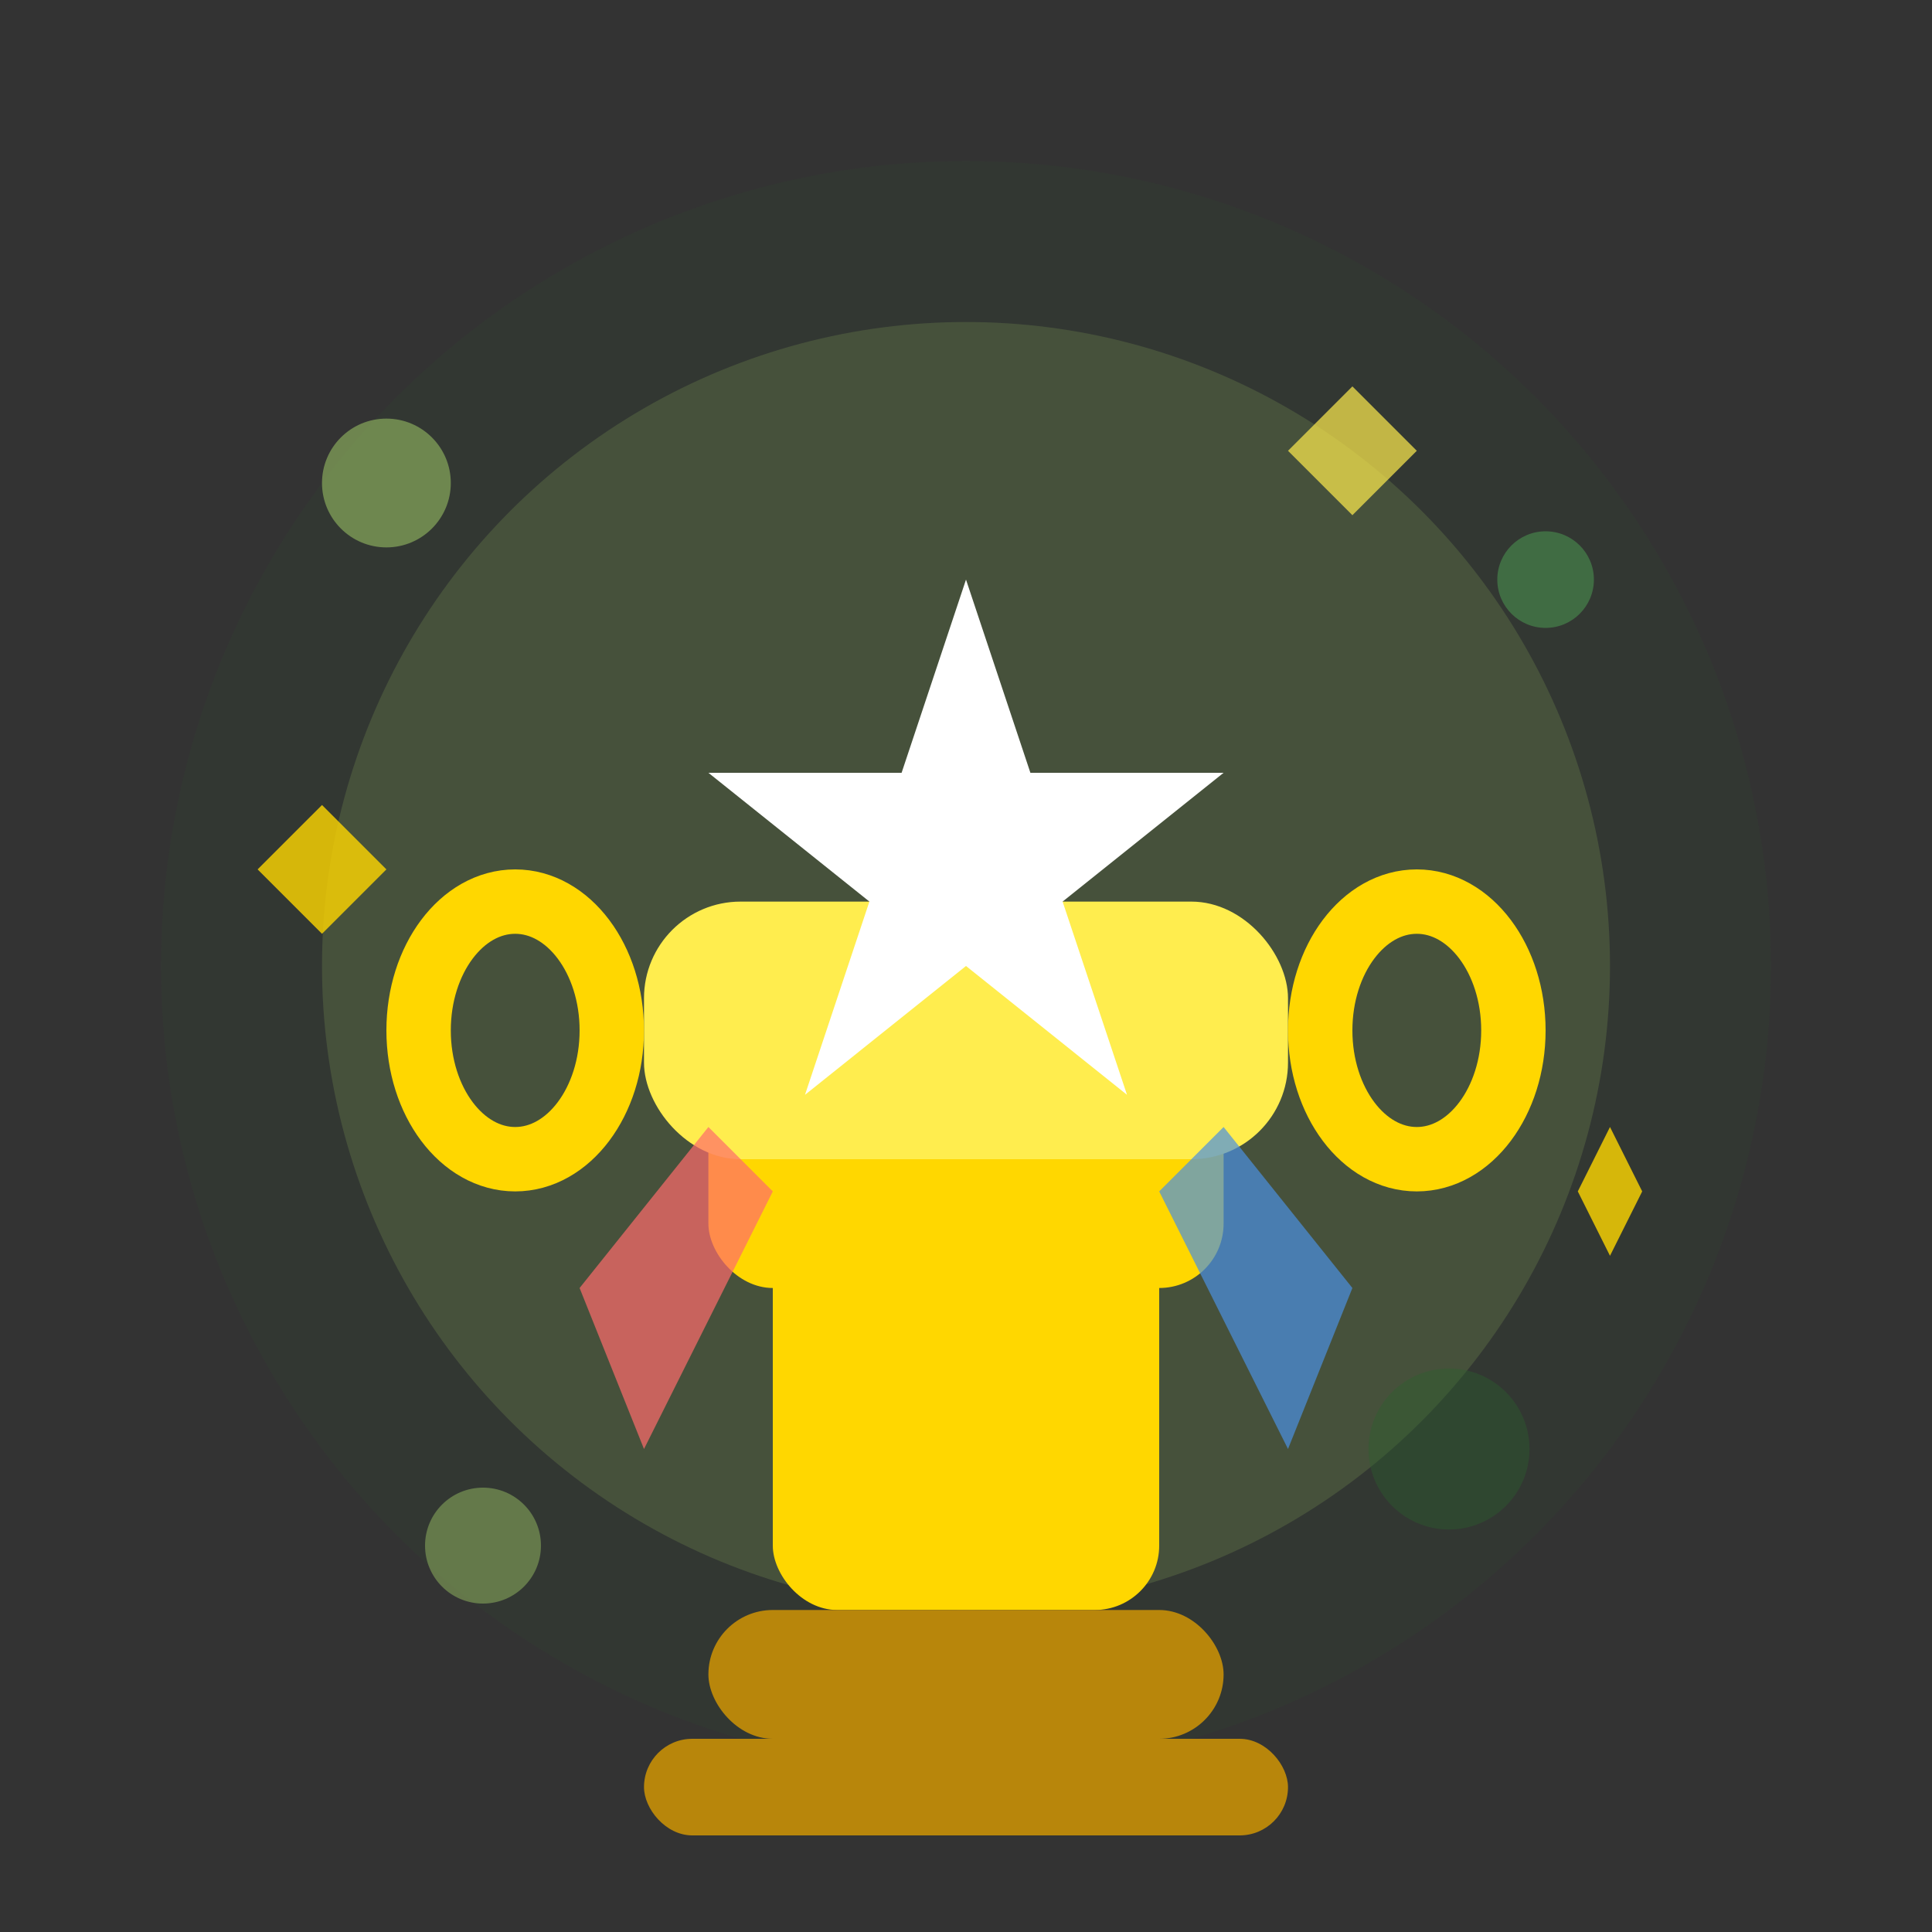
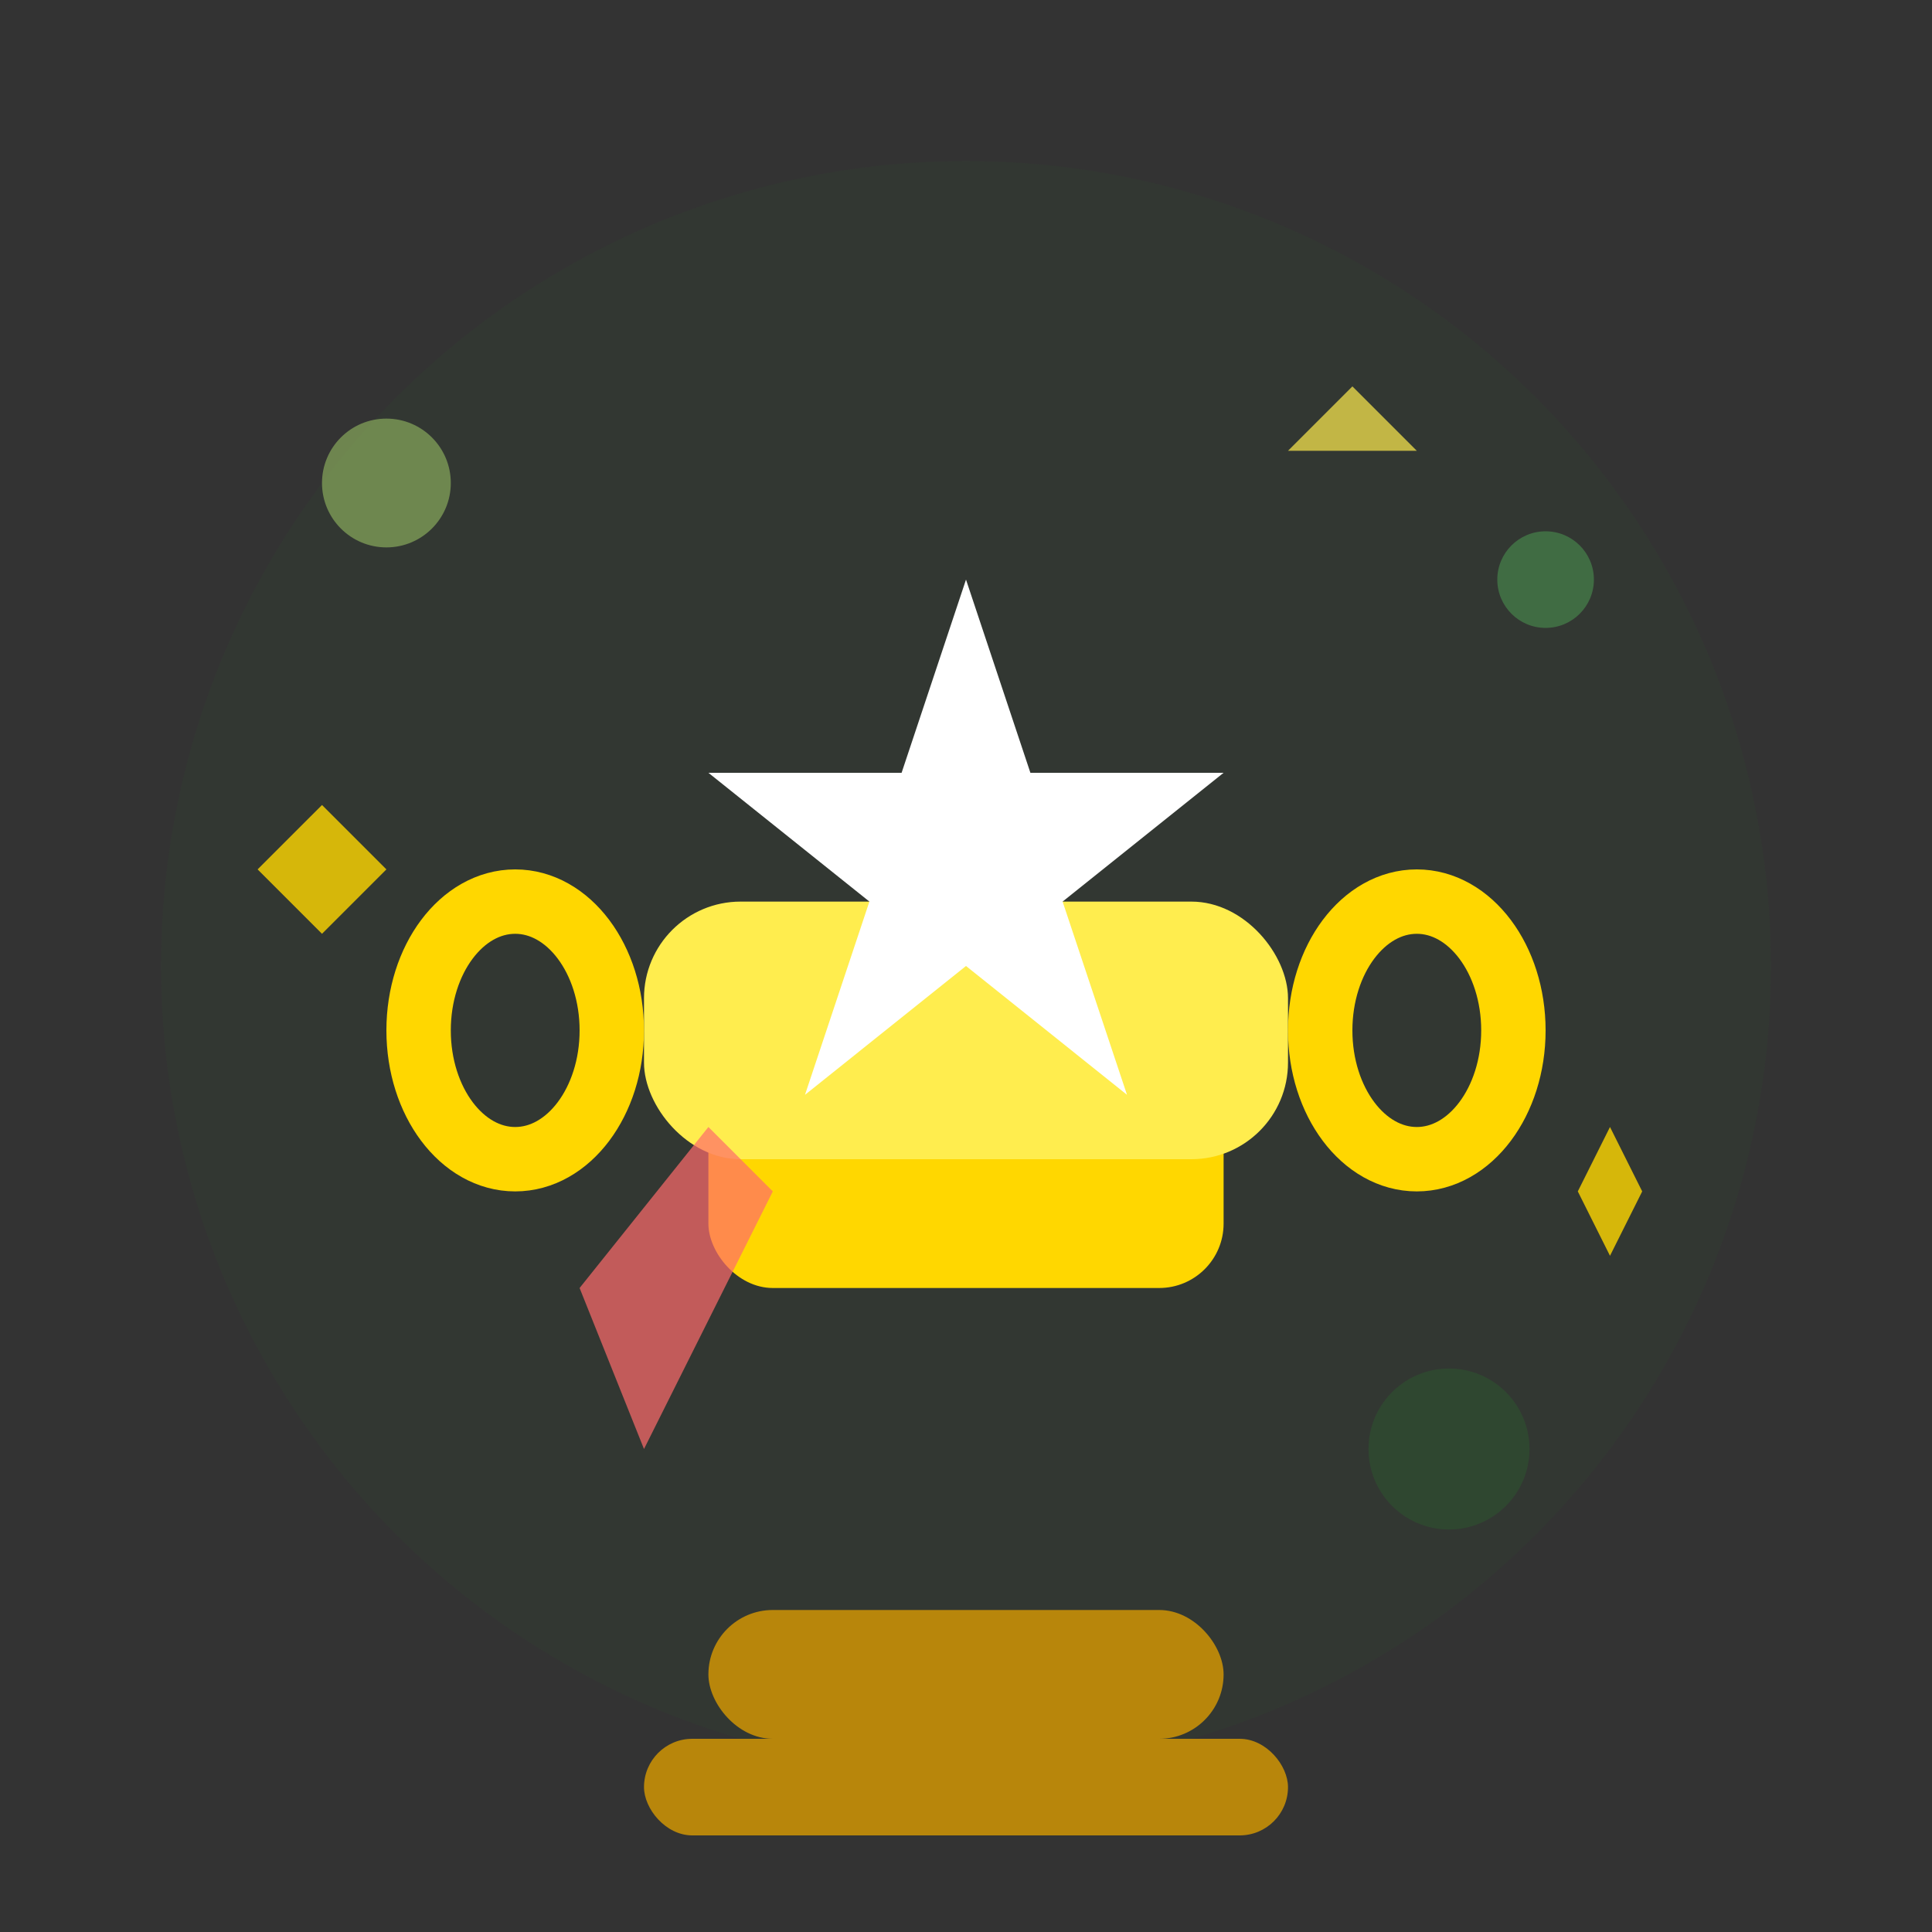
<svg xmlns="http://www.w3.org/2000/svg" width="60" height="60" viewBox="0 0 60 60" fill="none">
  <rect x="0" y="0" width="60" height="60" fill="#333333" stroke="none" />
  <circle cx="30" cy="30" r="25" fill="#2c5f2d" opacity="0.1" />
-   <circle cx="30" cy="30" r="20" fill="#97bc62" opacity="0.2" />
-   <rect x="24" y="35" width="12" height="15" rx="2" fill="#ffd700" />
  <rect x="22" y="32" width="16" height="8" rx="2" fill="#ffd700" />
  <rect x="20" y="28" width="20" height="8" rx="3" fill="#ffed4e" />
  <ellipse cx="16" cy="32" rx="3" ry="4" fill="none" stroke="#ffd700" stroke-width="2" />
  <ellipse cx="44" cy="32" rx="3" ry="4" fill="none" stroke="#ffd700" stroke-width="2" />
  <rect x="22" y="50" width="16" height="4" rx="2" fill="#b8860b" />
  <rect x="20" y="54" width="20" height="3" rx="1.5" fill="#b8860b" />
  <path d="M30 18 L32 24 L38 24 L33 28 L35 34 L30 30 L25 34 L27 28 L22 24 L28 24 Z" fill="#fff" />
  <circle cx="12" cy="15" r="2" fill="#97bc62" opacity="0.6" />
  <circle cx="48" cy="18" r="1.5" fill="#4a8f4f" opacity="0.6" />
  <circle cx="45" cy="45" r="2.5" fill="#2c5f2d" opacity="0.4" />
-   <circle cx="15" cy="48" r="1.8" fill="#97bc62" opacity="0.5" />
  <path d="M10 25 L12 27 L10 29 L8 27 Z" fill="#ffd700" opacity="0.8" />
  <path d="M50 35 L51 37 L50 39 L49 37 Z" fill="#ffd700" opacity="0.8" />
-   <path d="M42 12 L44 14 L42 16 L40 14 Z" fill="#ffed4e" opacity="0.7" />
+   <path d="M42 12 L44 14 L40 14 Z" fill="#ffed4e" opacity="0.7" />
  <path d="M18 40 L22 35 L24 37 L20 45 Z" fill="#ff6b6b" opacity="0.7" />
-   <path d="M42 40 L38 35 L36 37 L40 45 Z" fill="#4a90e2" opacity="0.7" />
</svg>